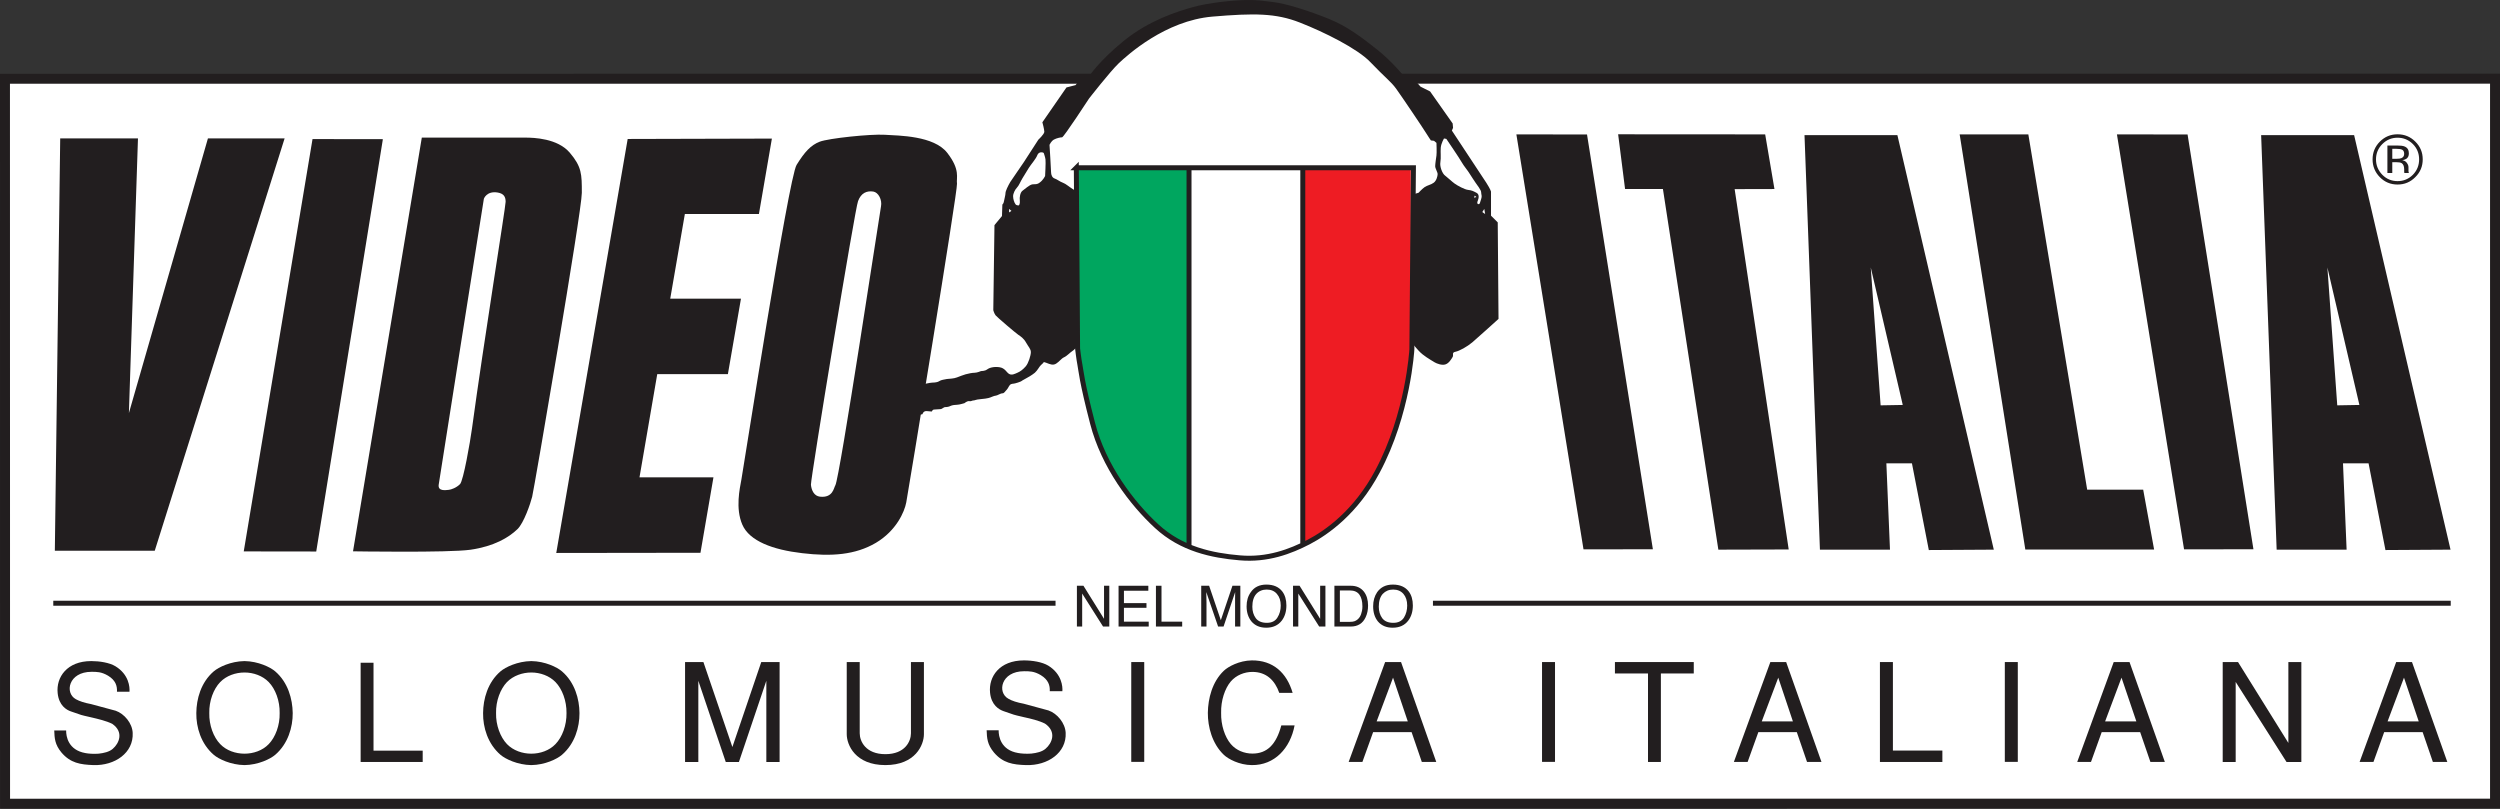
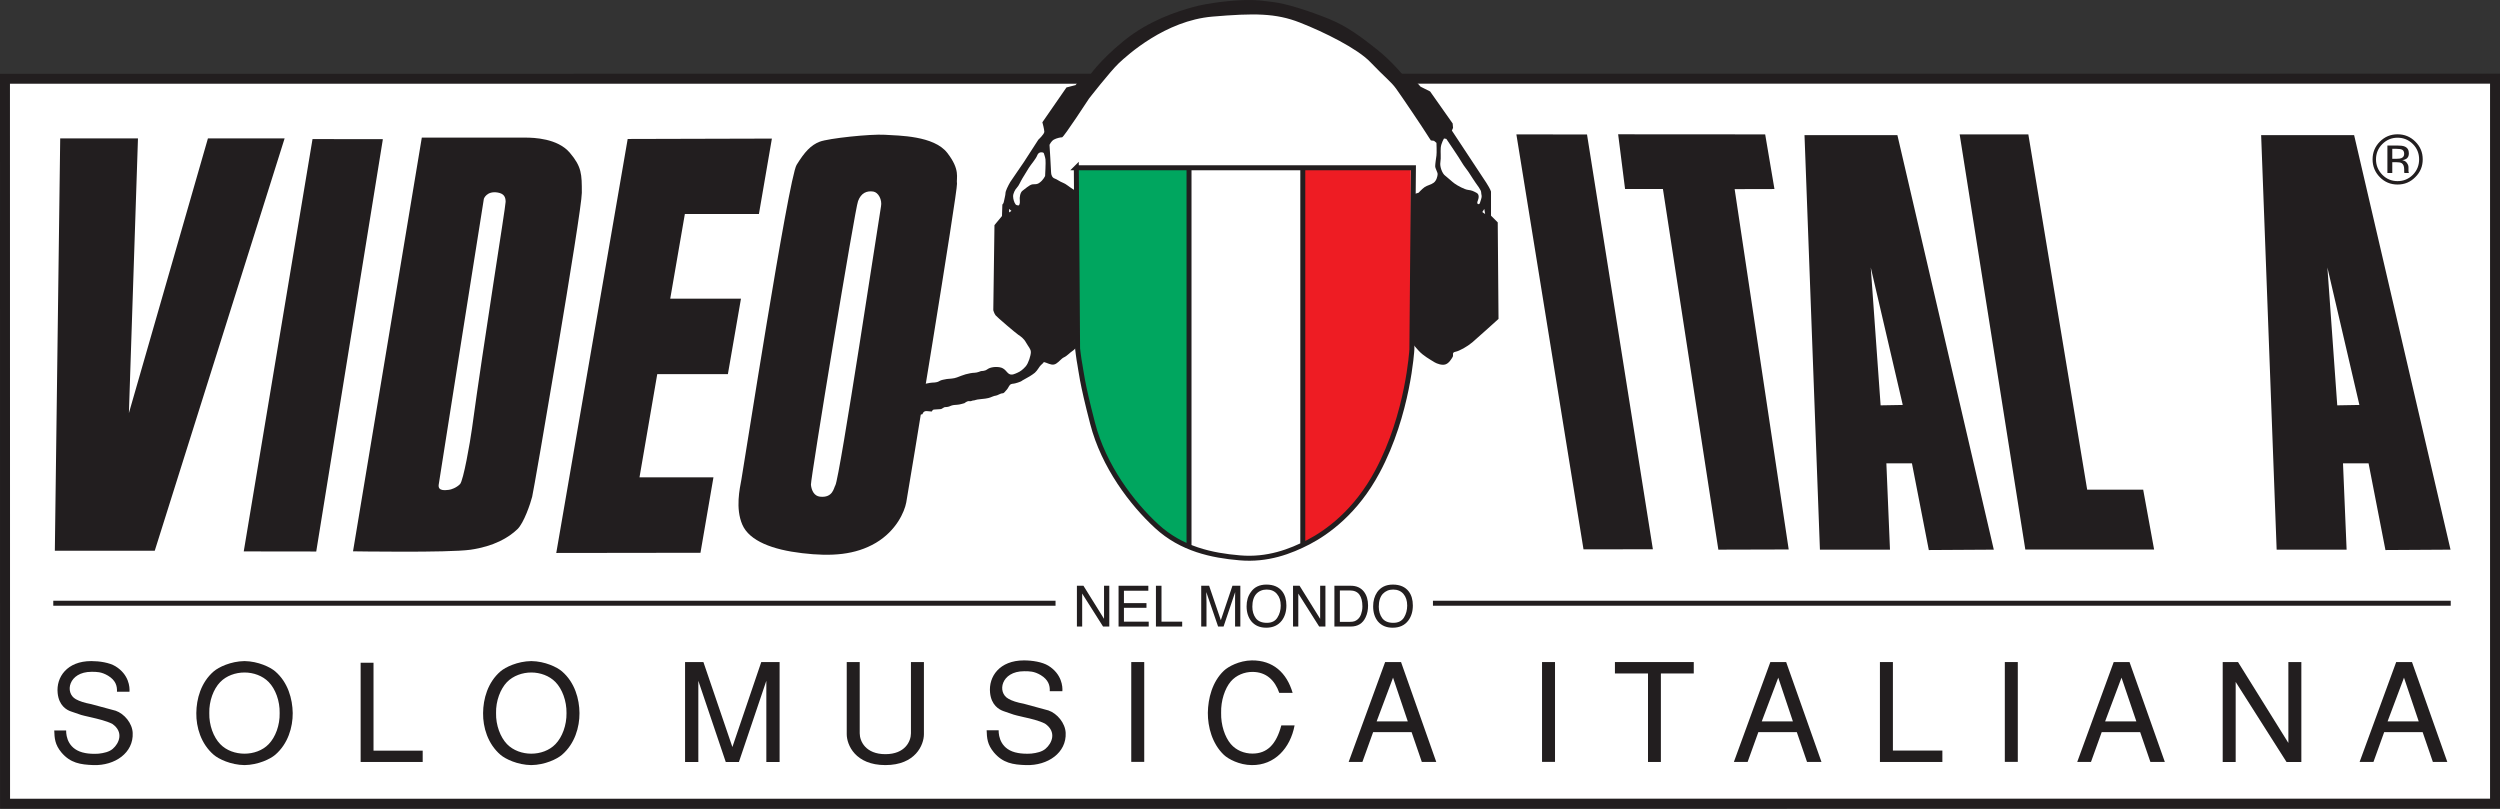
<svg xmlns="http://www.w3.org/2000/svg" xmlns:ns1="http://www.inkscape.org/namespaces/inkscape" width="643" height="208" id="svg2" version="1.1">
  <rect width="100%" height="100%" fill="#333333" stroke="none" />
  <g ns1:label="Layer 1" ns1:groupmode="layer" id="layer1" transform="translate(-224.565,-354.147)">
    <path id="path18708" d="m 225.845,374.406 640.44,-0.025 0,186.46 -640.415,0.025 -0.025,-186.46" style="fill:#ffffff;fill-rule:nonzero;stroke:none" />
    <path style="fill:none;stroke:#221e1f;stroke-width:2.56;stroke-linecap:butt;stroke-linejoin:miter;stroke-miterlimit:3.864" d="m 225.845,374.406 640.44,-0.025 0,186.46 -640.415,0.025 -0.025,-186.46 z" stroke-miterlimit="3.864" id="path18712" />
    <path id="path18714" d="m 501.521,397.419 28.835,0.326 0.226,96.919 c 0,0 -8.834,-2.183 -18.797,-17.567 -6.926,-10.716 -7.453,-18.345 -8.382,-21.984 -1.531,-5.998 -1.355,-14.179 -1.355,-17.642 0,-1.706 -0.527,-40.053 -0.527,-40.053" style="fill:#00a65f;fill-rule:nonzero;stroke:none" />
    <path id="path18716" d="m 559.542,397.645 -0.151,97.195 c 0,0 9.712,-3.965 16.739,-15.283 4.718,-7.604 8.056,-16.086 9.486,-23.239 1.506,-7.052 1.907,-12.573 1.907,-12.573 l -0.1,-46.101 -27.881,0" style="fill:#ee1c23;fill-rule:nonzero;stroke:none" />
    <path id="path18718" d="m 532.514,398.599 27.304,0.05 -0.276,94.334 c 0,0 -3.965,3.538 -10.44,3.538 -6.475,0 -10.866,-0.552 -12.473,-1.104 -1.631,-0.527 -4.066,-1.882 -4.066,-1.882 l -0.05,-94.937" style="fill:#ffffff;fill-rule:nonzero;stroke:none" />
    <path id="path18720" d="m 431.178,448.991 30.165,0 0,21.381 -30.165,0 z" style="fill:#ffffff;fill-rule:nonzero;stroke:none" />
    <path id="path18722" d="m 841.089,391.572 c 0.878,0 1.531,0.075 1.932,0.251 0.753,0.301 1.104,0.903 1.104,1.782 0,0.652 -0.226,1.104 -0.678,1.405 -0.251,0.151 -0.602,0.276 -1.029,0.351 0.552,0.075 0.954,0.326 1.205,0.703 0.276,0.376 0.402,0.728 0.402,1.079 l 0,0.527 c 0,0.176 0,0.351 0,0.527 0.025,0.201 0.05,0.326 0.075,0.376 l 0.05,0.075 -1.179,0 c 0,-0.025 0,-0.05 -0.025,-0.05 0,-0.025 0,-0.05 0,-0.1 l -0.025,-0.226 0,-0.552 c 0,-0.828 -0.226,-1.355 -0.678,-1.631 -0.276,-0.151 -0.728,-0.226 -1.38,-0.226 l -1.004,0 0,2.786 -1.255,0 0,-7.077 2.484,0 z m 1.355,1.104 c -0.326,-0.176 -0.828,-0.251 -1.506,-0.251 l -1.079,0 0,2.56 1.129,0 c 0.527,0 0.929,-0.05 1.179,-0.151 0.502,-0.201 0.753,-0.577 0.753,-1.104 0,-0.527 -0.176,-0.878 -0.477,-1.054 z m 3.338,7.027 c -1.255,1.28 -2.786,1.907 -4.567,1.907 -1.782,0 -3.313,-0.627 -4.567,-1.907 -1.23,-1.255 -1.857,-2.786 -1.857,-4.567 0,-1.782 0.627,-3.313 1.882,-4.567 1.255,-1.255 2.761,-1.882 4.542,-1.882 1.782,0 3.313,0.627 4.567,1.882 1.28,1.255 1.907,2.786 1.907,4.567 0,1.782 -0.627,3.313 -1.907,4.567 z m -8.482,-8.507 c -1.079,1.079 -1.631,2.409 -1.631,3.94 0,1.531 0.552,2.861 1.631,3.965 1.054,1.079 2.384,1.631 3.915,1.631 1.556,0 2.861,-0.552 3.94,-1.631 1.079,-1.104 1.606,-2.434 1.606,-3.965 0,-1.531 -0.527,-2.861 -1.606,-3.94 -1.079,-1.079 -2.409,-1.631 -3.94,-1.631 -1.531,0 -2.836,0.552 -3.915,1.631" style="fill:#221e1f;fill-rule:evenodd;stroke:none" />
    <path id="path18724" d="m 257.867,532.057 c 0.1,-1.154 -0.125,-4.417 -3.614,-6.55 -1.531,-0.929 -4.065,-1.33 -6.224,-1.33 -6.224,0 -9.06,4.141 -8.633,8.256 0.326,3.187 2.284,4.316 3.413,4.693 3.463,1.154 1.757,0.728 5.245,1.531 1.732,0.402 3.84,0.903 5.37,1.656 3.062,2.108 1.782,5.044 0.125,6.45 -0.903,0.778 -2.284,1.079 -3.614,1.23 -1.305,0.1 -2.61,0 -3.388,-0.151 -4.442,-0.778 -4.994,-4.291 -4.969,-5.822 l -3.062,0 c 0.075,2.008 0.151,3.614 1.857,5.672 2.309,2.71 4.843,3.112 8.231,3.237 5.521,0.176 10.339,-3.162 10.088,-8.282 -0.1,-2.459 -2.133,-4.919 -4.367,-5.697 -2.108,-0.552 -4.216,-1.154 -6.324,-1.707 -1.732,-0.326 -3.011,-0.753 -3.915,-1.255 -2.961,-1.606 -1.907,-7.052 4.015,-7.052 1.305,0 2.535,-0.025 4.266,1.004 1.932,1.179 2.359,2.61 2.284,4.116 l 3.212,0" style="fill:#221e1f;fill-rule:nonzero;stroke:none" />
    <path id="path18726" d="m 287.455,527.113 c 2.284,0 4.643,0.828 6.224,2.459 1.732,1.782 2.886,4.869 2.811,7.98 0.075,3.112 -1.079,6.199 -2.811,7.98 -1.581,1.656 -3.94,2.459 -6.224,2.459 -2.309,0 -4.668,-0.803 -6.249,-2.459 -1.732,-1.782 -2.886,-4.869 -2.811,-7.98 -0.075,-3.112 1.079,-6.199 2.811,-7.98 1.581,-1.631 3.94,-2.459 6.249,-2.459 z m 0,-2.936 c -3.564,0.05 -6.675,1.581 -7.905,2.635 -3.313,2.836 -4.467,7.127 -4.492,10.741 -0.05,3.614 1.179,7.905 4.492,10.741 1.23,1.054 4.342,2.585 7.905,2.635 3.538,-0.05 6.65,-1.581 7.88,-2.635 3.313,-2.836 4.542,-7.127 4.517,-10.741 -0.05,-3.614 -1.205,-7.905 -4.517,-10.741 -1.23,-1.054 -4.342,-2.585 -7.88,-2.635" style="fill:#221e1f;fill-rule:nonzero;stroke:none" />
    <path id="path18728" d="m 317.319,524.604 0,25.522 15.961,0 0,-2.911 -12.648,0 0,-22.611 -3.313,0" style="fill:#221e1f;fill-rule:nonzero;stroke:none" />
    <path id="path18730" d="m 361.211,527.113 c 2.284,0 4.643,0.828 6.224,2.459 1.732,1.782 2.886,4.869 2.836,7.98 0.05,3.112 -1.104,6.199 -2.836,7.98 -1.581,1.656 -3.94,2.459 -6.224,2.459 -2.284,0 -4.643,-0.803 -6.249,-2.459 -1.706,-1.782 -2.886,-4.869 -2.811,-7.98 -0.075,-3.112 1.104,-6.199 2.811,-7.98 1.606,-1.631 3.965,-2.459 6.249,-2.459 z m 0,-2.936 c -3.564,0.05 -6.675,1.581 -7.905,2.635 -3.313,2.836 -4.467,7.127 -4.492,10.741 -0.05,3.614 1.179,7.905 4.492,10.741 1.23,1.054 4.342,2.585 7.905,2.635 3.564,-0.05 6.65,-1.581 7.88,-2.635 3.313,-2.836 4.542,-7.127 4.517,-10.741 -0.025,-3.614 -1.205,-7.905 -4.517,-10.741 -1.23,-1.054 -4.316,-2.585 -7.88,-2.635" style="fill:#221e1f;fill-rule:nonzero;stroke:none" />
    <path id="path18732" d="m 414.614,550.126 7.052,-20.88 0,20.88 3.413,0 0,-25.698 -4.718,0 -7.428,21.858 -7.453,-21.858 -4.718,0 0,25.698 3.413,0 0,-20.88 7.052,20.88 3.388,0" style="fill:#221e1f;fill-rule:nonzero;stroke:none" />
    <path id="path18734" d="m 442.345,524.428 0,18.546 c 0,2.761 2.208,7.955 9.938,7.955 7.729,0 9.913,-5.195 9.913,-7.955 l 0,-18.546 -3.338,0 0,18.32 c 0,2.058 -1.506,5.37 -6.575,5.37 -5.069,0 -6.6,-3.313 -6.6,-5.37 l 0,-18.32 -3.338,0" style="fill:#221e1f;fill-rule:nonzero;stroke:none" />
    <path id="path18736" d="m 497.806,531.932 c 0.1,-1.154 -0.125,-4.417 -3.614,-6.575 -1.581,-0.954 -4.116,-1.355 -6.274,-1.355 -6.274,0 -9.135,4.166 -8.708,8.332 0.326,3.187 2.309,4.316 3.463,4.718 3.463,1.154 1.757,0.728 5.27,1.556 1.732,0.376 3.865,0.878 5.396,1.656 3.087,2.108 1.807,5.069 0.125,6.475 -0.903,0.778 -2.284,1.079 -3.639,1.23 -1.305,0.1 -2.635,0 -3.413,-0.151 -4.467,-0.753 -5.019,-4.316 -4.994,-5.847 l -3.087,0 c 0.075,2.033 0.151,3.639 1.882,5.722 2.309,2.71 4.869,3.137 8.256,3.237 5.571,0.176 10.44,-3.162 10.189,-8.307 -0.125,-2.51 -2.183,-4.969 -4.417,-5.747 -2.108,-0.577 -4.241,-1.154 -6.374,-1.732 -1.732,-0.326 -3.011,-0.728 -3.94,-1.28 -2.961,-1.606 -1.907,-7.077 4.04,-7.077 1.33,0 2.56,-0.025 4.291,1.004 1.957,1.205 2.384,2.635 2.309,4.141 l 3.237,0" style="fill:#221e1f;fill-rule:nonzero;stroke:none" />
    <path id="path18738" d="m 515.524,524.428 3.338,0 0,25.673 -3.338,0 z" style="fill:#221e1f;fill-rule:nonzero;stroke:none" />
    <path id="path18740" d="m 557.032,532.358 c -1.531,-5.22 -5.069,-8.407 -10.515,-8.357 -3.237,0.05 -6.073,1.606 -7.177,2.66 -3.011,2.861 -4.065,7.177 -4.116,10.816 -0.025,3.614 1.104,7.955 4.116,10.816 1.104,1.054 3.94,2.61 7.177,2.635 5.872,0.075 9.913,-4.342 11.017,-10.214 l -3.413,0 c -1.305,4.894 -3.639,7.253 -7.428,7.253 -2.058,0 -4.166,-0.803 -5.571,-2.459 -1.531,-1.807 -2.56,-4.894 -2.484,-8.031 -0.075,-3.137 0.954,-6.249 2.484,-8.056 1.405,-1.631 3.513,-2.459 5.571,-2.459 3.564,0 5.772,2.158 6.901,5.396 l 3.438,0" style="fill:#221e1f;fill-rule:nonzero;stroke:none" />
    <path id="path18742" d="m 582.855,528.443 3.789,11.243 -8.006,0 4.216,-11.243 z m -5.12,14.003 9.888,0 2.635,7.679 3.714,0 -9.06,-25.698 -4.091,0 -9.386,25.698 3.538,0 2.761,-7.679" style="fill:#221e1f;fill-rule:nonzero;stroke:none" />
    <path id="path18744" d="m 621.176,524.428 3.338,0 0,25.673 -3.338,0 z" style="fill:#221e1f;fill-rule:nonzero;stroke:none" />
    <path id="path18746" d="m 648.43,550.126 3.313,0 0,-22.762 8.457,0 0,-2.936 -20.277,0 0,2.936 8.507,0 0,22.762" style="fill:#221e1f;fill-rule:nonzero;stroke:none" />
    <path id="path18748" d="m 681.933,528.443 3.764,11.243 -8.005,0 4.241,-11.243 z m -5.12,14.003 9.888,0 2.635,7.679 3.714,0 -9.085,-25.698 -4.065,0 -9.386,25.698 3.538,0 2.761,-7.679" style="fill:#221e1f;fill-rule:nonzero;stroke:none" />
    <path id="path18750" d="m 708.083,524.428 0,25.698 16.061,0 0,-2.936 -12.723,0 0,-22.762 -3.338,0" style="fill:#221e1f;fill-rule:nonzero;stroke:none" />
    <path id="path18752" d="m 740.205,524.428 3.338,0 0,25.673 -3.338,0 z" style="fill:#221e1f;fill-rule:nonzero;stroke:none" />
    <path id="path18754" d="m 770.219,528.443 3.815,11.243 -8.031,0 4.216,-11.243 z m -5.094,14.003 9.888,0 2.635,7.679 3.714,0 -9.085,-25.698 -4.065,0 -9.386,25.698 3.538,0 2.761,-7.679" style="fill:#221e1f;fill-rule:nonzero;stroke:none" />
    <path id="path18756" d="m 816.471,550.126 0,-25.698 -3.338,0 0,20.804 -12.949,-20.804 -3.94,0 0,25.698 3.338,0 0,-20.578 13.075,20.578 3.815,0" style="fill:#221e1f;fill-rule:nonzero;stroke:none" />
    <path id="path18758" d="m 842.871,528.443 3.789,11.243 -8.006,0 4.216,-11.243 z m -5.094,14.003 9.888,0 2.635,7.679 3.714,0 -9.085,-25.698 -4.065,0 -9.411,25.698 3.564,0 2.761,-7.679" style="fill:#221e1f;fill-rule:nonzero;stroke:none" />
    <path id="path18760" stroke-miterlimit="3.864" d="m 559.642,397.419 0,96.844 m -29.261,-96.919 0,97.672 m 62.739,14.279 261.772,0 m -616.625,0 257.782,0 m 5.345,-112.002 86.705,0 -0.402,46.728 c 0,0 -0.903,16.563 -8.859,31.42 -5.546,10.415 -13.025,15.685 -17.692,18.119 -4.693,2.434 -10.59,4.693 -17.718,4.065 -7.127,-0.602 -14.957,-2.234 -21.356,-8.131 -6.374,-5.847 -13.652,-15.459 -16.488,-26.451 -2.861,-10.992 -2.961,-13.552 -3.262,-15.057 -0.301,-1.531 -0.602,-4.191 -0.602,-4.191 l -0.326,-46.502 z" style="fill:none;stroke:#221e1f;stroke-width:1.28;stroke-linecap:butt;stroke-linejoin:miter;stroke-miterlimit:3.864" />
    <path id="path18762" d="m 544.936,356.338 c 3.011,0.276 16.162,0.828 20.754,4.116 4.593,3.288 10.892,6.5 15.81,11.444 4.944,4.919 7.052,7.403 7.052,7.403 l -86.229,-0.552 c 0,0 4.166,-5.295 8.758,-9.31 4.593,-4.066 7.127,-7.077 14.731,-9.536 7.604,-2.459 16.111,-3.84 19.123,-3.564" style="fill:#ffffff;fill-rule:nonzero;stroke:none" />
    <path id="path18764" d="m 545.262,354.154 c -3.262,0 -9.963,0.703 -13.928,1.832 -3.99,1.129 -11.193,3.363 -17.718,8.658 -6.5,5.295 -8.959,9.16 -8.959,9.16 l -1.631,-0.1 -1.832,2.334 -2.334,0.602 -6.199,8.959 c 0,0 0.502,1.832 0.502,2.434 0,0.627 -1.531,2.033 -1.531,2.033 0,0 -3.037,4.693 -3.764,5.822 -0.703,1.104 -2.836,4.065 -3.463,5.069 -0.602,1.029 -1.23,2.334 -1.23,2.861 0,0.502 -0.301,1.531 -0.402,2.133 -0.1,0.602 -0.402,0.803 -0.402,0.803 l -0.1,2.961 -1.932,2.334 -0.301,21.883 c 0,0 0.201,0.803 0.602,1.33 0.402,0.502 5.195,4.567 5.797,4.969 0.627,0.427 1.43,0.929 2.033,2.033 0.627,1.129 1.23,1.631 1.23,2.459 0,0.803 -0.602,2.836 -1.33,3.664 -0.703,0.803 -1.405,1.33 -2.133,1.631 -0.703,0.301 -1.43,0.703 -2.133,0.301 -0.703,-0.402 -1.029,-1.531 -2.535,-1.732 -1.531,-0.201 -2.66,0.201 -3.162,0.602 -0.502,0.402 -1.531,0.402 -1.531,0.402 0,0 -1.004,0.427 -1.631,0.427 -0.602,0 -1.631,0.201 -2.334,0.402 -0.703,0.201 -1.43,0.502 -2.234,0.803 -0.828,0.326 -1.932,0.326 -2.56,0.402 -0.602,0.125 -1.506,0.226 -1.932,0.527 -0.402,0.301 -1.205,0.402 -1.832,0.402 -0.602,0 -2.635,0.502 -2.635,0.502 0,0 -0.301,0.502 -0.828,0.502 -0.502,0 -1.104,0 -1.606,0.326 -0.527,0.301 -1.029,0.301 -1.732,0.602 -0.728,0.301 -1.43,0.201 -2.033,0.402 -0.627,0.201 -1.531,0.201 -1.957,0.502 -0.402,0.326 -1.205,0.527 -1.706,0.527 -0.527,0 -1.732,0 -2.259,0.201 -0.502,0.201 -1.506,0.803 -1.506,0.803 0,0 -0.828,0.1 -1.33,0.326 -0.502,0.201 -1.33,0.301 -1.832,0.602 -0.502,0.301 -1.631,0.301 -2.334,0.502 -0.728,0.201 -1.631,0.1 -2.158,0.502 -0.502,0.427 -1.205,0.527 -1.205,0.527 l -1.029,0 -1.531,7.729 c 0,0 1.23,0.301 1.631,0.1 0.402,-0.201 0.929,-0.527 0.929,-0.527 l 1.531,-0.602 c 0,0 0.803,-0.402 1.305,-0.402 0.527,0 0.828,-0.402 1.23,-0.402 0.402,0 0.903,-0.201 1.631,-0.301 0.703,-0.1 1.33,-0.301 1.732,-0.301 0.402,0 1.004,-0.326 1.004,-0.326 0,0 1.029,-0.1 1.43,-0.402 0.402,-0.301 0.929,-0.703 1.33,-0.703 0.402,0 1.43,-0.201 1.43,-0.201 0,0 0.602,-0.301 1.104,-0.301 0.502,0 0.502,-0.326 1.23,-0.427 0.703,-0.1 0.803,-0.1 1.33,-0.1 0.502,0 1.004,-0.402 1.004,-0.402 0,0 1.23,-0.201 1.631,-0.1 0.402,0.1 0.703,-0.1 1.129,-0.201 0.402,-0.1 0.502,-0.602 1.004,-0.602 0.502,0 1.531,-0.226 1.531,-0.226 0,0 0.201,-0.903 1.129,-0.803 0.903,0.1 1.305,0.1 1.305,0.1 0,0 0.1,-0.502 0.627,-0.502 0.502,0 1.004,-0.1 1.531,-0.1 0.502,0 0.803,-0.527 1.305,-0.527 0.502,0 0.929,-0.1 1.33,-0.301 0.402,-0.201 1.23,-0.301 1.732,-0.301 0.502,0 1.832,-0.402 1.832,-0.402 0,0 0.703,-0.602 1.23,-0.527 0.502,0.125 0.703,-0.176 1.104,-0.176 0.402,0 0.502,-0.226 1.732,-0.326 1.23,-0.1 1.631,-0.201 2.133,-0.301 0.502,-0.1 1.43,-0.602 1.832,-0.602 0.402,0 1.23,-0.602 1.732,-0.602 0.502,0 0.703,-0.527 1.129,-0.929 0.402,-0.402 0.602,-1.23 1.104,-1.43 0.527,-0.201 0.527,0 1.732,-0.402 1.23,-0.402 0.828,-0.402 1.631,-0.803 0.828,-0.427 2.033,-1.129 2.761,-1.732 0.703,-0.627 1.104,-1.531 1.531,-1.932 0.402,-0.427 0.703,-0.627 0.703,-0.627 0,0 -0.301,-0.402 0.703,0 1.029,0.402 1.732,0.728 2.56,0.201 0.803,-0.502 1.305,-1.305 2.033,-1.631 0.703,-0.301 1.631,-1.305 2.133,-1.606 0.502,-0.301 0.703,-0.728 1.129,-0.929 0.402,-0.201 0.602,-0.602 0.602,-0.602 l -0.201,-39.375 c 0,0 -0.301,0 -1.43,-0.728 -1.129,-0.703 -1.732,-1.33 -2.535,-1.631 -0.828,-0.301 -1.531,-0.903 -2.158,-1.104 -0.602,-0.201 -0.903,-0.929 -0.903,-1.631 0,-0.728 -0.402,-7.027 -0.402,-7.027 0,0 0.402,-0.903 1.104,-1.33 0.728,-0.402 1.732,-0.602 2.133,-0.602 0.427,0 6.926,-9.963 6.926,-9.963 0,0 5.396,-6.926 7.629,-9.06 2.259,-2.133 11.996,-10.992 24.117,-12.021 10.741,-0.903 16.287,-0.903 22.486,1.531 6.224,2.434 14.832,6.701 18.144,10.189 3.815,3.99 5.27,4.969 6.6,6.801 1.33,1.832 7.027,10.289 7.629,11.293 0.627,1.029 1.33,2.033 1.33,2.033 l 0.803,0.1 0.627,0.527 c 0,0 0.1,2.535 0,3.237 -0.1,0.728 -0.326,2.158 -0.326,2.761 0,0.602 0.627,1.531 0.627,2.033 0,0.502 -0.301,1.732 -1.029,2.234 -0.703,0.527 -1.606,0.627 -2.334,1.129 -0.703,0.502 -1.531,1.43 -1.531,1.43 l -1.33,0.402 -0.201,38.472 c 0,0 0.728,0.803 1.43,1.631 0.703,0.803 1.531,1.405 2.133,1.807 0.627,0.427 1.631,1.029 2.133,1.33 0.527,0.301 1.857,0.828 2.761,0.502 0.903,-0.301 1.531,-1.405 1.832,-1.907 0.301,-0.527 -0.301,-1.129 0.703,-1.33 1.029,-0.201 3.062,-1.33 4.392,-2.459 1.305,-1.104 6.701,-5.998 6.701,-5.998 l -0.201,-24.82 -1.732,-1.732 0,-6.199 c 0,0 -0.1,-0.527 -1.205,-2.259 -1.129,-1.732 -8.859,-13.426 -8.859,-13.426 l 0.301,-0.703 -0.1,-1.129 -5.797,-8.231 -2.459,-1.23 -2.033,-2.334 -1.832,0.1 c 0,0 -3.564,-4.392 -7.328,-7.328 -3.764,-2.961 -7.629,-5.998 -12.523,-7.93 -4.869,-1.957 -10.766,-3.89 -14.33,-4.291 -3.564,-0.402 -3.363,-0.502 -6.625,-0.502" style="fill:#221e1f;fill-rule:nonzero;stroke:none" />
    <path id="path18766" d="m 433.336,444.248 20.277,0 0,30.039 -20.277,0 z" style="fill:#ffffff;fill-rule:nonzero;stroke:none" />
    <path id="path18768" stroke-miterlimit="3.864" d="m 433.336,444.248 20.277,0 0,30.039 -20.277,0 z" style="fill:none;stroke:#ffffff;stroke-width:1.907;stroke-linecap:butt;stroke-linejoin:miter;stroke-miterlimit:3.864" />
    <path id="path18770" d="m 492.26,393.329 c 0,0 -0.627,0 -0.929,0.803 -0.301,0.828 -1.631,2.359 -2.133,3.162 -0.502,0.828 -1.129,1.832 -1.631,2.66 -0.502,0.803 -0.929,1.932 -1.43,2.434 -0.502,0.502 -1.004,1.531 -1.004,2.234 0,0.728 0.301,1.631 0.602,2.033 0.301,0.427 0.903,0.301 0.903,0.301 0,0 0.326,-0.402 0.226,-1.205 -0.125,-0.828 0.1,-2.133 0.703,-2.56 0.602,-0.402 1.732,-1.506 2.535,-1.631 0.828,-0.1 1.129,0.125 1.932,-0.502 0.828,-0.602 1.33,-1.631 1.33,-1.631 0,0 0.201,-3.538 0.1,-4.266 -0.1,-0.703 -0.301,-1.129 -0.402,-1.531 -0.1,-0.402 -0.803,-0.301 -0.803,-0.301" style="fill:#ffffff;fill-rule:nonzero;stroke:none" />
    <path id="path18772" d="m 596.558,389.865 c 0,0 3.463,5.094 3.965,6.023 0.502,0.903 1.631,2.234 2.033,2.936 0.427,0.703 1.129,1.732 1.531,2.334 0.402,0.627 1.43,1.832 1.43,2.459 0,0.602 0.301,0.903 0,1.732 -0.301,0.803 -0.301,1.405 -0.703,1.305 -0.427,-0.1 -0.326,-0.502 -0.125,-1.004 0.201,-0.527 0.427,-1.531 -0.402,-1.932 -0.803,-0.427 -1.205,-0.627 -2.133,-0.728 -0.903,-0.1 -2.735,-1.104 -3.463,-1.631 -0.703,-0.502 -1.732,-1.506 -2.434,-2.033 -0.728,-0.502 -1.43,-2.334 -1.23,-3.438 0.201,-1.129 0,-2.635 0.1,-3.764 0.1,-1.129 0.828,-2.359 0.828,-2.359 l 0.602,0.1" style="fill:#ffffff;fill-rule:nonzero;stroke:none" />
    <path id="path18774" d="m 484.104,407.884 0,0.903 0.602,-0.402 -0.602,-0.502" style="fill:#ffffff;fill-rule:nonzero;stroke:none" />
-     <path id="path18776" d="m 603.86,404.471 0.427,0.351 -0.602,0.176 0.176,-0.527" style="fill:#ffffff;fill-rule:nonzero;stroke:none" />
    <path id="path18778" d="m 606.32,407.884 0.226,1.33 -0.728,-0.527 0.502,-0.803" style="fill:#ffffff;fill-rule:nonzero;stroke:none" />
    <path id="path18780" d="m 501.546,504.803 1.681,0 5.295,8.507 0,-8.507 1.355,0 0,10.49 -1.606,0 -5.37,-8.482 0,8.482 -1.355,0 0,-10.49" style="fill:#221e1f;fill-rule:nonzero;stroke:none" />
    <path id="path18782" d="m 512.261,504.803 7.654,0 0,1.28 -6.274,0 0,3.187 5.797,0 0,1.205 -5.797,0 0,3.564 6.374,0 0,1.255 -7.755,0 0,-10.49" style="fill:#221e1f;fill-rule:nonzero;stroke:none" />
    <path id="path18784" d="m 521.873,504.803 1.43,0 0,9.235 5.32,0 0,1.255 -6.751,0 0,-10.49" style="fill:#221e1f;fill-rule:nonzero;stroke:none" />
    <path id="path18786" d="m 533.517,504.803 2.033,0 3.011,8.859 2.986,-8.859 2.033,0 0,10.49 -1.355,0 0,-6.199 c 0,-0.201 0,-0.577 0,-1.054 0.025,-0.502 0.025,-1.029 0.025,-1.606 l -2.986,8.859 -1.405,0 -3.037,-8.859 0,0.326 c 0,0.251 0.025,0.652 0.025,1.179 0,0.527 0.025,0.903 0.025,1.154 l 0,6.199 -1.355,0 0,-10.49" style="fill:#221e1f;fill-rule:evenodd;stroke:none" />
    <path id="path18788" d="m 553.117,512.984 c 0.577,-0.903 0.853,-1.932 0.853,-3.087 0,-1.255 -0.326,-2.234 -0.979,-2.986 -0.627,-0.753 -1.506,-1.129 -2.635,-1.129 -1.079,0 -1.983,0.376 -2.66,1.104 -0.678,0.753 -1.029,1.857 -1.029,3.313 0,1.154 0.301,2.133 0.878,2.936 0.602,0.803 1.556,1.205 2.861,1.205 1.255,0 2.158,-0.452 2.71,-1.355 z m 1.28,-6.675 c 0.678,0.903 1.029,2.108 1.029,3.564 0,1.556 -0.402,2.861 -1.179,3.89 -0.954,1.23 -2.284,1.832 -4.015,1.832 -1.606,0 -2.861,-0.527 -3.789,-1.606 -0.828,-1.029 -1.255,-2.309 -1.255,-3.89 0,-1.43 0.351,-2.635 1.079,-3.639 0.878,-1.305 2.234,-1.957 4.015,-1.957 1.832,0 3.212,0.602 4.116,1.807" style="fill:#221e1f;fill-rule:evenodd;stroke:none" />
    <path id="path18790" d="m 557.132,504.803 1.681,0 5.295,8.507 0,-8.507 1.355,0 0,10.49 -1.606,0 -5.37,-8.482 0,8.482 -1.355,0 0,-10.49" style="fill:#221e1f;fill-rule:nonzero;stroke:none" />
    <path id="path18792" d="m 567.773,504.803 4.241,0 c 1.43,0 2.56,0.502 3.363,1.531 0.703,0.929 1.054,2.108 1.054,3.564 0,1.104 -0.201,2.108 -0.627,3.011 -0.728,1.581 -2.008,2.384 -3.815,2.384 l -4.216,0 0,-10.49 z m 3.94,9.285 c 0.502,0 0.903,-0.05 1.205,-0.151 0.552,-0.201 1.004,-0.552 1.355,-1.079 0.276,-0.427 0.477,-0.979 0.602,-1.631 0.075,-0.402 0.1,-0.753 0.1,-1.104 0,-1.305 -0.251,-2.309 -0.778,-3.037 -0.502,-0.703 -1.33,-1.079 -2.484,-1.079 l -2.535,0 0,8.081 2.535,0" style="fill:#221e1f;fill-rule:evenodd;stroke:none" />
    <path id="path18794" d="m 585.666,512.984 c 0.552,-0.903 0.828,-1.932 0.828,-3.087 0,-1.255 -0.326,-2.234 -0.954,-2.986 -0.652,-0.753 -1.531,-1.129 -2.66,-1.129 -1.079,0 -1.957,0.376 -2.66,1.104 -0.678,0.753 -1.029,1.857 -1.029,3.313 0,1.154 0.301,2.133 0.878,2.936 0.602,0.803 1.556,1.205 2.861,1.205 1.255,0 2.158,-0.452 2.735,-1.355 z m 1.255,-6.675 c 0.678,0.903 1.029,2.108 1.029,3.564 0,1.556 -0.402,2.861 -1.179,3.89 -0.929,1.23 -2.284,1.832 -4.015,1.832 -1.606,0 -2.861,-0.527 -3.789,-1.606 -0.828,-1.029 -1.23,-2.309 -1.23,-3.89 0,-1.43 0.351,-2.635 1.029,-3.639 0.929,-1.305 2.259,-1.957 4.04,-1.957 1.832,0 3.212,0.602 4.116,1.807" style="fill:#221e1f;fill-rule:evenodd;stroke:none" />
    <path id="path18796" d="m 614.576,388.711 18.169,0.025 16.94,106.681 -17.843,0.025 -17.266,-106.732" style="fill:#221e1f;fill-rule:nonzero;stroke:none" />
    <path id="path18798" d="m 640.751,388.686 37.819,0.025 2.384,14.054 -10.239,0.025 13.903,92.678 -18.094,0.05 -14.254,-92.753 -9.737,0 -1.782,-14.079" style="fill:#221e1f;fill-rule:nonzero;stroke:none" />
    <path id="path18800" d="m 728.586,388.711 17.667,0 15.133,91.373 14.405,0 2.811,15.409 -33.126,0 -16.889,-106.782" style="fill:#221e1f;fill-rule:nonzero;stroke:none" />
-     <path id="path18802" d="m 769.04,388.711 18.169,0.025 16.94,106.681 -17.843,0.025 -17.266,-106.732" style="fill:#221e1f;fill-rule:nonzero;stroke:none" />
    <path id="path18804" d="m 688.684,388.912 23.891,0 24.794,106.606 -16.714,0.1 -4.342,-22.31 -6.575,0 0.929,22.21 -18.019,0 -3.965,-106.606 z m 17.04,34.03 8.231,35.36 -5.697,0.1 -2.535,-35.46" style="fill:#221e1f;fill-rule:evenodd;stroke:none" />
    <path id="path18806" d="m 806.131,388.912 23.916,0 24.794,106.606 -16.739,0.1 -4.342,-22.31 -6.575,0 0.929,22.21 -17.994,0 -3.99,-106.606 z m 17.04,34.03 8.231,35.36 -5.697,0.1 -2.535,-35.46" style="fill:#221e1f;fill-rule:evenodd;stroke:none" />
    <path id="path18808" d="m 304.947,389.916 18.094,0.025 -17.14,106.054 -18.646,-0.025 17.692,-106.054" style="fill:#221e1f;fill-rule:nonzero;stroke:none" />
    <path id="path18810" d="m 452.132,388.811 c 3.664,0.226 12.623,0.226 16.061,4.643 3.438,4.417 2.284,6.424 2.51,7.955 0.226,1.556 -12.573,79.528 -13.05,81.962 -0.452,2.409 -2.535,7.253 -7.805,10.39 -5.27,3.112 -11.419,3.564 -18.972,2.66 -7.554,-0.878 -13.552,-3.112 -15.384,-7.328 -1.807,-4.191 -0.678,-9.235 -0.226,-11.695 0.477,-2.459 12.121,-77.52 14.179,-80.833 2.058,-3.338 3.664,-5.094 5.948,-5.973 2.284,-0.878 13.075,-2.008 16.739,-1.782 z m -6.876,17.065 c 0.778,-2.133 2.284,-2.71 3.915,-2.459 1.305,0.201 2.334,2.108 1.983,3.84 -0.351,1.807 -10.666,70.142 -11.745,71.723 -0.402,0.627 -0.602,3.288 -3.965,2.911 -1.456,-0.176 -2.158,-1.556 -2.309,-3.062 -0.125,-1.355 11.444,-71.648 12.121,-72.953" style="fill:#221e1f;fill-rule:evenodd;stroke:none" />
    <path id="path18812" d="m 367.635,496.371 37.091,-0.05 3.338,-19.399 -19.022,0 4.567,-26.551 18.169,0 3.363,-19.399 -18.194,0 3.764,-21.783 19.048,0 3.338,-19.399 -37.091,0.1 -18.37,106.481" style="fill:#221e1f;fill-rule:nonzero;stroke:none" />
    <path id="path18814" d="m 278.044,389.74 -20.327,70.644 2.334,-70.644 -20.001,0 -1.38,106.054 25.698,0 33.402,-106.054 -19.725,0" style="fill:#221e1f;fill-rule:nonzero;stroke:none" />
    <path id="path18816" d="m 333.054,389.539 26.601,0 c 2.234,0 8.307,0.201 11.444,3.865 3.112,3.664 3.112,5.546 3.112,10.339 0,4.793 -12.322,76.441 -12.774,78.173 -0.427,1.706 -2.133,6.751 -3.789,8.332 -2.234,2.158 -6.023,4.417 -12.096,5.295 -5.772,0.803 -30.19,0.402 -30.19,0.402 l 17.692,-106.405 z m 4.342,89.29 c 0.226,-1.707 11.619,-73.555 11.619,-73.555 0,0 0.703,-2.083 3.564,-1.606 1.556,0.276 2.033,1.079 2.033,2.384 0,1.28 -5.571,35.661 -8.658,58.347 -0.477,3.513 -2.208,13.351 -3.062,14.254 -0.903,0.929 -2.284,1.43 -2.886,1.481 -0.803,0.075 -2.836,0.427 -2.61,-1.305" style="fill:#221e1f;fill-rule:evenodd;stroke:none" />
  </g>
</svg>